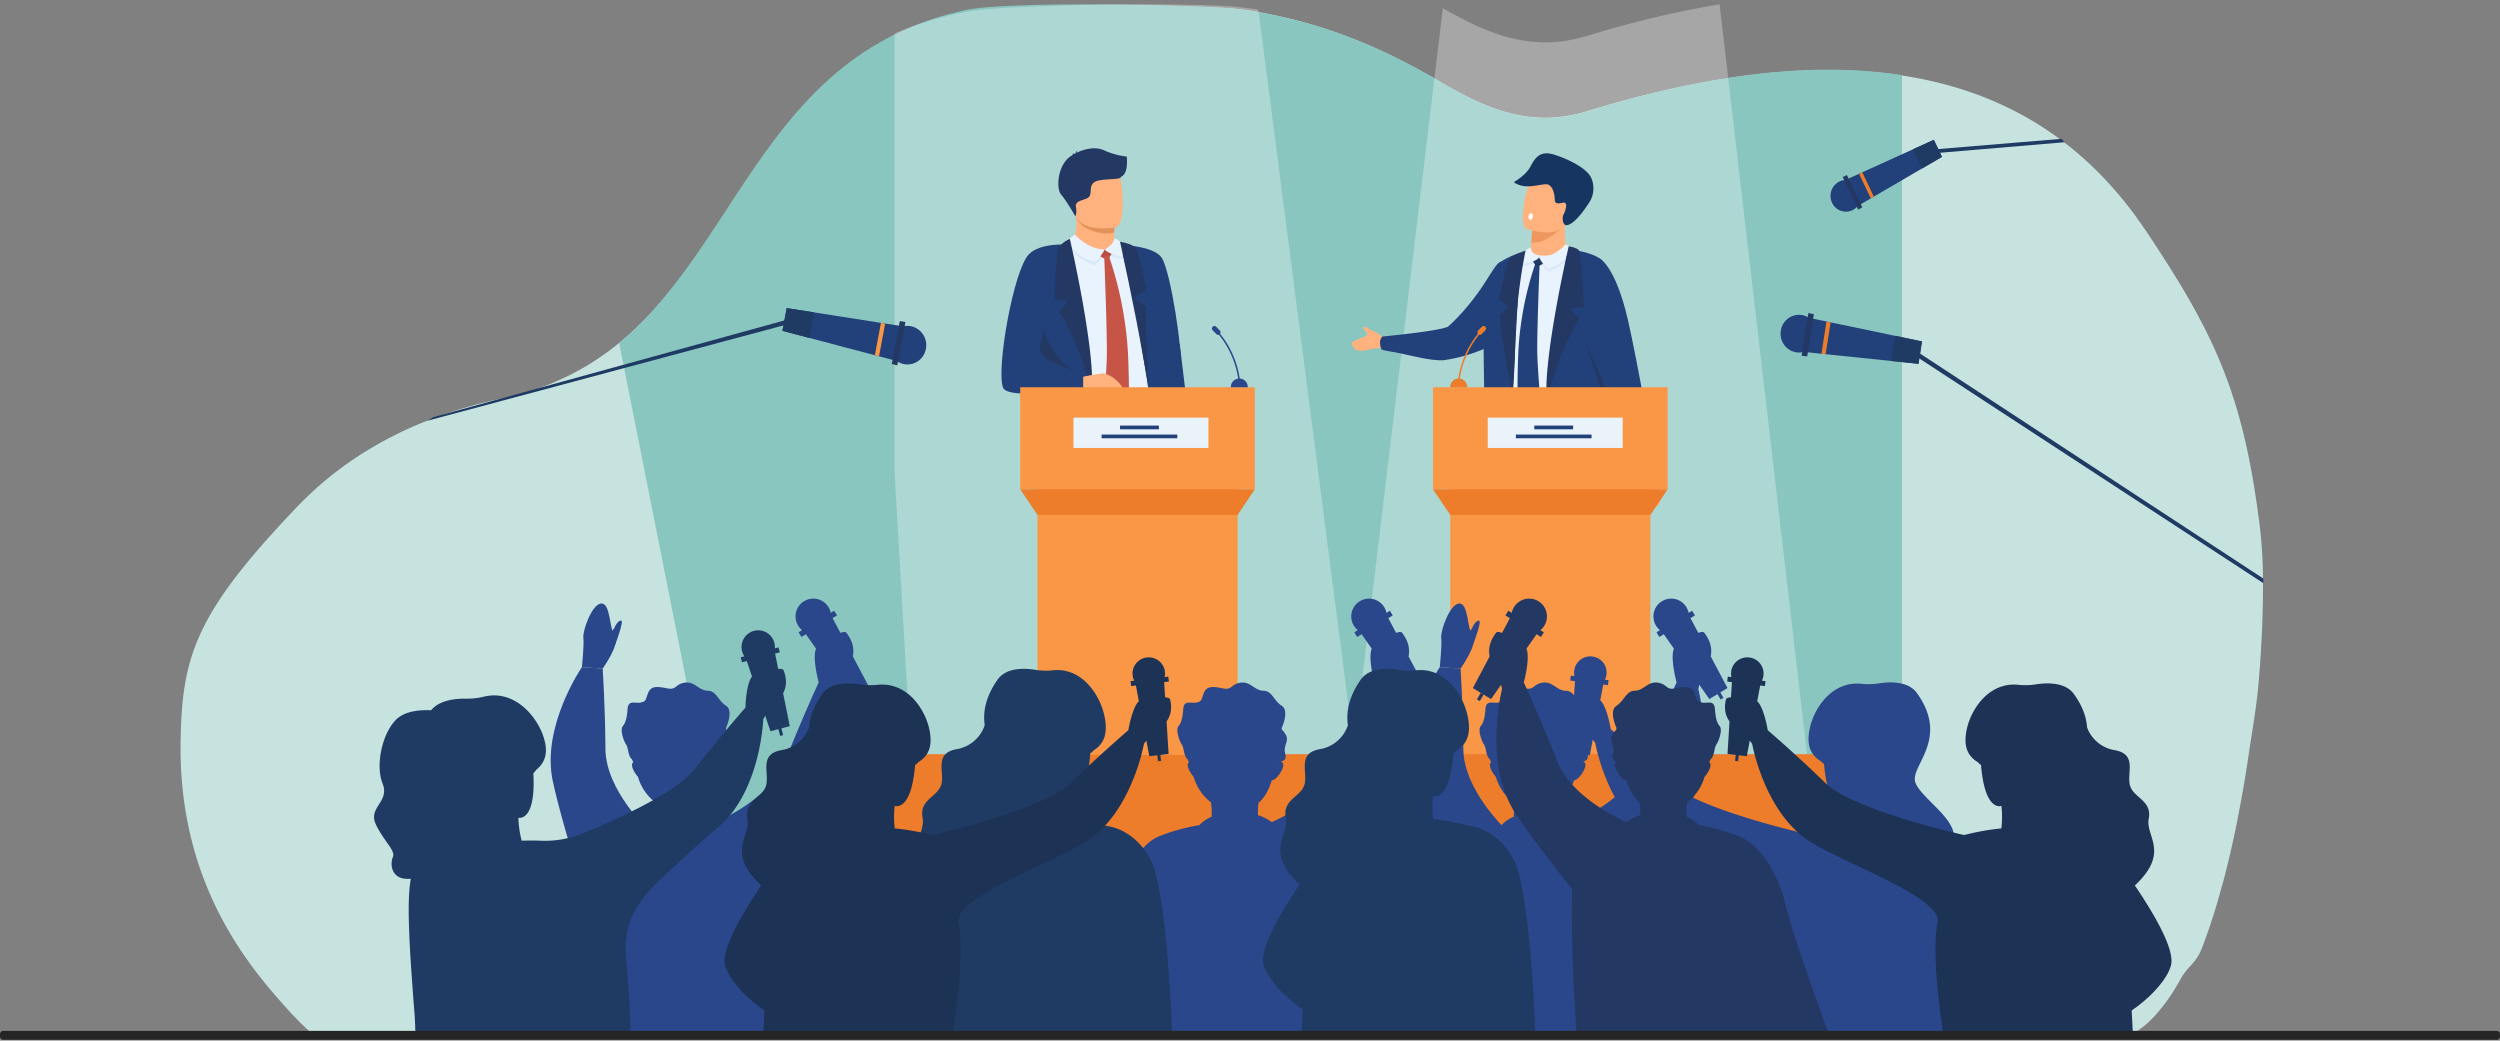
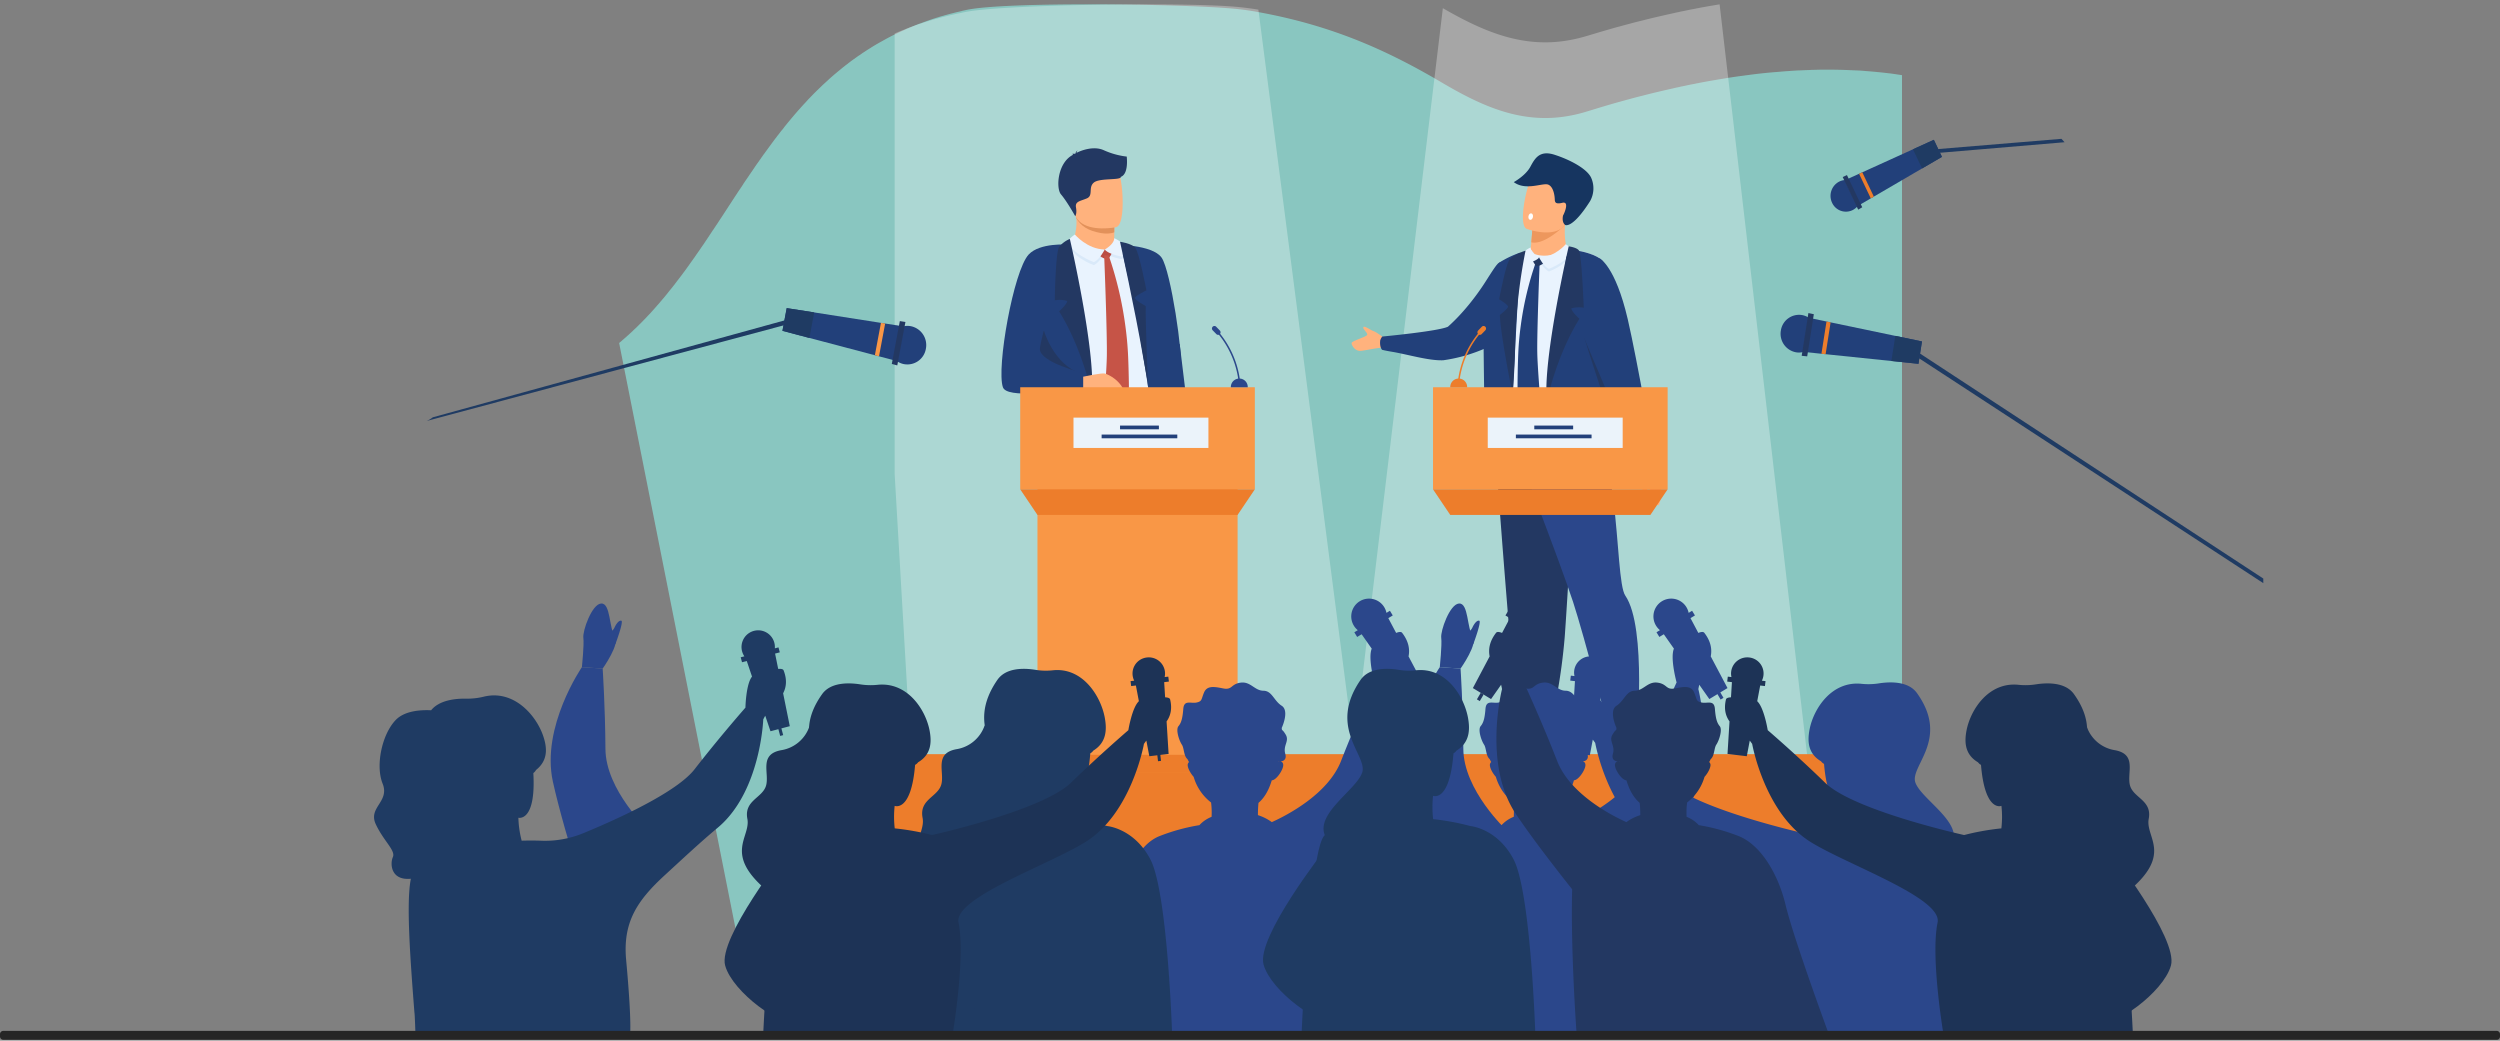
<svg xmlns="http://www.w3.org/2000/svg" width="1616.773" height="672.961" viewBox="0 0 1616.773 672.961">
  <rect x="0" y="0" width="1616.773" height="672.961" fill="#808080" stroke="none" />
  <defs>
    <clipPath id="a">
      <rect width="1612.387" height="672.961" transform="translate(0 66)" fill="none" />
    </clipPath>
    <clipPath id="b">
      <rect width="1610.432" height="675.432" transform="translate(0 64.3)" fill="none" />
    </clipPath>
    <clipPath id="c">
      <rect width="302.293" height="521.897" fill="none" />
    </clipPath>
    <clipPath id="d">
      <rect width="302.291" height="521.897" fill="none" />
    </clipPath>
  </defs>
  <g transform="translate(-37.613 -66)">
    <g transform="translate(42)" clip-path="url(#a)">
      <g transform="translate(1.592 0)">
        <g clip-path="url(#b)">
-           <path d="M1290.762,444.063v2.96c0,9.086-.272,18.792-.747,29.117-.406,8.536-.948,17.484-1.7,26.639-1.56,20.375-4,32.058-7.189,53.81-.543,3.786-1.154,7.572-1.764,11.289q-.916,5.886-2.034,11.771c-3.391,19.343-7.461,38.41-12.277,56.445-1.356,4.887-2.712,9.705-4.069,14.386-2.917,9.775-6.036,19.137-9.428,27.947v.069c-4.341,11.22-9.021,11.545-14.107,20.7-.475.9-1.017,1.859-1.56,2.753-1.628,2.892-3.323,5.576-5.019,8.123q-1.83,2.684-3.662,5.163c-.95,1.239-1.9,2.409-2.849,3.579-1.22,1.445-2.374,2.822-3.594,4.13-.474.55-.949,1.032-1.424,1.514-.95.964-1.9,1.928-2.848,2.823a60.85,60.85,0,0,1-9.631,7.09c-.068.069-.136.069-.2.138a1.687,1.687,0,0,1-.474.275c-.34.207-.679.413-.95.551l-2.035,1.032-78.4.55-134.7.9L718.4,736.78l-96.853-.344-96.92-.344h-.2l-6.578-.069-179.8-.619L324,735.335h-3.663l-56.972-.207-28.621-.137-122.354-.482H110.9s-81.845-.068-81.912-.138c-.679-.551-4.07-3.51-9.157-8.673-.949-.964-1.966-2-2.984-3.1-1.086-1.1-2.171-2.271-3.323-3.58-24.959-27.6-71.011-81.275-69.451-173.583.882-55.274,9.63-82.845,75.284-151.612,1.085-1.1,2.17-2.271,3.255-3.373a8.96,8.96,0,0,0,.882-.826l.2-.206c.34-.344.678-.62,1.085-1.033l.407-.413a10.667,10.667,0,0,1,.882-.826l.95-.964a10.967,10.967,0,0,0,1.356-1.239c0-.069,0-.069.068-.069a8.145,8.145,0,0,0,.815-.757v-.069c.474-.413.949-.826,1.356-1.239.406-.276.746-.688,1.152-1.033.068,0,.068,0,.068-.069a21.283,21.283,0,0,1,1.9-1.584c.339-.344.746-.688,1.152-1.032.272-.276.611-.551.883-.826.271-.138.406-.345.678-.482.339-.344.746-.689,1.154-1.033a3.69,3.69,0,0,1,.61-.482c.474-.413.949-.757,1.424-1.17l.2-.207c.746-.551,1.424-1.17,2.17-1.721l1.832-1.445c.068-.069.2-.138.272-.206.542-.413,1.084-.826,1.7-1.239.474-.413,1.017-.826,1.492-1.17.2-.138.34-.276.543-.413.677-.482,1.356-.964,2.035-1.515.474-.344,1.017-.688,1.492-1.032.61-.413,1.153-.826,1.763-1.239a13.938,13.938,0,0,0,1.221-.895c.61-.413,1.22-.757,1.832-1.17.474-.345,1.017-.688,1.492-1.033a2.4,2.4,0,0,1,.542-.344c.543-.344,1.017-.689,1.561-1.033.609-.413,1.22-.757,1.83-1.17a.067.067,0,0,0,.068-.069c.61-.344,1.221-.757,1.763-1.1a17.622,17.622,0,0,0,1.9-1.171.512.512,0,0,0,.271-.137c.543-.344,1.086-.688,1.628-.964.611-.413,1.289-.757,1.9-1.1.611-.413,1.289-.757,1.9-1.1a.067.067,0,0,1,.068-.069c.61-.344,1.289-.688,1.9-1.1.678-.345,1.289-.688,1.9-1.033.136-.069.2-.069.271-.138.61-.344,1.221-.619,1.831-.964s1.221-.62,1.832-.964a15.054,15.054,0,0,1,1.492-.757c2.238-1.17,4.544-2.341,6.85-3.442,4.069-1.928,8.207-3.786,12.479-5.507.611-.275,1.289-.55,1.9-.757.611-.275,1.22-.482,1.831-.757s1.22-.482,1.9-.757c1.017-.413,2.034-.758,3.052-1.17.678-.206,1.356-.482,2.035-.688.61-.276,1.22-.482,1.832-.688.745-.276,1.492-.551,2.306-.826h.067a.247.247,0,0,1,.2-.069c.611-.206,1.221-.482,1.9-.688.882-.275,1.831-.619,2.781-.895l2.442-.826h.136a19.936,19.936,0,0,1,2.171-.688c.339-.138.677-.207,1.017-.344.746-.206,1.492-.413,2.171-.62.271-.069.474-.138.678-.206.882-.276,1.763-.482,2.578-.758.881-.206,1.763-.482,2.644-.757l1.018-.206c.677-.206,1.356-.413,2.034-.551a.948.948,0,0,1,.407-.138c.95-.276,1.967-.482,2.917-.757l2.645-.62c.2-.069.475-.137.746-.206.95-.206,1.832-.413,2.781-.688,1.085-.207,2.1-.413,3.12-.689h.068c1.085-.206,2.1-.482,3.12-.688,1.153-.207,2.238-.482,3.323-.688.543-.137,1.086-.276,1.56-.413l1.628-.413a10.576,10.576,0,0,0,1.425-.344c.474-.138.949-.206,1.492-.344.407-.138.882-.276,1.357-.413s.949-.206,1.424-.344.882-.276,1.288-.413c.951-.276,1.967-.551,2.917-.827.474-.137.882-.275,1.357-.413.881-.275,1.763-.619,2.645-.894h.136c.882-.276,1.763-.62,2.577-.895.95-.345,1.763-.62,2.645-.964s1.763-.62,2.645-.964c.068-.069.135-.069.271-.138,1.221-.481,2.51-.963,3.73-1.445v-.069a5.854,5.854,0,0,0,1.154-.482c.542-.206,1.017-.413,1.492-.62.746-.344,1.492-.619,2.238-.964.407-.206.883-.413,1.289-.62,1.289-.551,2.509-1.17,3.8-1.79.679-.344,1.424-.688,2.1-1.032l2.035-1.033c.068-.069.136-.069.136-.138.745-.344,1.424-.757,2.17-1.1a.348.348,0,0,1,.271-.138c.543-.344,1.086-.619,1.628-.963.272-.138.543-.345.883-.482.406-.207.813-.482,1.22-.689a6.79,6.79,0,0,1,.95-.55l2.034-1.24c.611-.413,1.289-.757,1.9-1.17.679-.482,1.424-.895,2.1-1.377.678-.413,1.356-.895,2.035-1.308l.068-.069c.542-.344,1.017-.688,1.492-1.033a9.792,9.792,0,0,0,.881-.62,5460.634,5460.634,0,0,1,2.171-1.514c.407-.275.746-.482,1.085-.757.407-.276.747-.551,1.154-.826l.813-.62c.611-.413,1.153-.895,1.763-1.377.068-.069.2-.137.271-.206a17.49,17.49,0,0,0,1.763-1.377c.814-.62,1.7-1.308,2.509-2,.61-.482,1.221-.964,1.832-1.515l.271-.275a11.085,11.085,0,0,0,1.357-1.17c.135-.069.2-.137.338-.206a7.4,7.4,0,0,1,.747-.688c.136-.138.271-.207.407-.345.2-.206.406-.344.61-.55a1.208,1.208,0,0,1,.34-.276l.136-.137.136-.138c.339-.275.678-.62,1.017-.895.475-.413.882-.826,1.357-1.239a3.221,3.221,0,0,0,.474-.482c.407-.344.814-.757,1.289-1.17l.339-.344c.136-.069.2-.206.34-.276.475-.482.949-.895,1.356-1.376a.941.941,0,0,0,.271-.206l.746-.757a1.6,1.6,0,0,0,.474-.482,1.467,1.467,0,0,0,.339-.276,2.312,2.312,0,0,1,.408-.413,3.2,3.2,0,0,1,.474-.482l.34-.344c.135-.137.2-.275.339-.344l.611-.619,1.356-1.376c.814-.895,1.7-1.79,2.577-2.685a.148.148,0,0,1,.136-.138c.406-.482.814-.895,1.221-1.376l.339-.344c.61-.688,1.289-1.445,1.9-2.134l.2-.206c.068-.138.2-.206.272-.344.679-.757,1.356-1.446,1.967-2.2l.271-.276.068-.137c.745-.826,1.424-1.652,2.17-2.478l.2-.206a.948.948,0,0,1,.2-.276c.746-.895,1.492-1.789,2.171-2.616.746-.963,1.492-1.858,2.238-2.753s1.493-1.858,2.238-2.753c.068-.069.136-.138.136-.206.543-.688,1.085-1.377,1.628-2.134l.407-.413a15.909,15.909,0,0,0,.95-1.308,9.365,9.365,0,0,0,.746-.964c.882-1.1,1.7-2.272,2.577-3.373,2.1-2.823,4.137-5.713,6.24-8.6.068-.069.136-.207.272-.344.474-.688.881-1.308,1.356-2a9.823,9.823,0,0,0,.746-1.032c.61-.826,1.153-1.583,1.7-2.41a5.775,5.775,0,0,0,.543-.826c.407-.551.882-1.17,1.288-1.79.407-.551.815-1.17,1.221-1.79,1.629-2.409,3.324-4.887,4.952-7.365.2-.207.339-.482.543-.689.067-.069.067-.069.067-.137l.408-.62c.679-1.033,1.424-2.065,2.1-3.1.814-1.239,1.628-2.478,2.442-3.648,3.459-5.231,6.85-10.394,10.308-15.557.611-.964,1.221-1.859,1.9-2.754,0-.069.068-.137.136-.206a2.472,2.472,0,0,1,.475-.688c.474-.757,1.017-1.514,1.492-2.34.408-.551.814-1.171,1.22-1.79.272-.344.543-.757.815-1.17.474-.62.881-1.24,1.356-1.928l.407-.619a1.493,1.493,0,0,1,.271-.345c.543-.826,1.086-1.583,1.628-2.34l.407-.62c.678-.964,1.356-2,2.034-2.96s1.424-1.928,2.1-2.891v-.069a2.079,2.079,0,0,0,.34-.482l.2-.206a9.99,9.99,0,0,0,.61-.895c.136-.138.2-.345.339-.482a8.336,8.336,0,0,0,.679-.964c.339-.482.745-.964,1.085-1.446l3.052-4.13c.951-1.239,1.832-2.478,2.781-3.717.543-.758,1.153-1.515,1.7-2.2.406-.482.746-1.033,1.153-1.515.474-.551.949-1.17,1.424-1.79a18.878,18.878,0,0,1,1.492-1.789l1.424-1.859q4.477-5.473,9.157-10.738c.542-.551,1.085-1.17,1.628-1.79.95-1.033,1.967-2.134,2.984-3.167.475-.55.95-1.032,1.425-1.583L354,128.6c.475-.482,1.018-.964,1.492-1.446a13.2,13.2,0,0,1,1.018-.964c.407-.413.813-.826,1.22-1.17.475-.482,1.017-.963,1.56-1.514.068-.069.2-.138.271-.276l1.628-1.445,1.832-1.652c.542-.482,1.084-1.033,1.7-1.515l.271-.275c.609-.482,1.153-.964,1.7-1.446s1.152-.964,1.7-1.377c.135-.137.271-.206.339-.344.61-.482,1.153-.895,1.763-1.377.61-.55,1.289-1.032,1.9-1.583.679-.482,1.357-1.033,1.967-1.514.34-.276.679-.482,1.018-.758a5.163,5.163,0,0,0,.95-.757,8.254,8.254,0,0,0,.949-.688c1.017-.758,2.034-1.514,3.12-2.2a8.2,8.2,0,0,1,.95-.688,10.3,10.3,0,0,1,1.085-.757,5.836,5.836,0,0,1,1.086-.688l2.034-1.446c.746-.413,1.425-.895,2.17-1.377.543-.344,1.153-.757,1.763-1.1a2.728,2.728,0,0,1,.611-.344.067.067,0,0,1,.068-.069c.61-.344,1.153-.757,1.763-1.1.746-.482,1.56-.895,2.306-1.376.406-.207.746-.413,1.153-.62a10.8,10.8,0,0,1,1.22-.688,7.421,7.421,0,0,1,1.017-.551c4.137-2.341,8.478-4.543,12.955-6.54a4.088,4.088,0,0,1,.813-.344l1.831-.826c.611-.275,1.153-.551,1.763-.757a1.355,1.355,0,0,0,.543-.276c.474-.137.881-.344,1.289-.482.611-.275,1.221-.55,1.831-.757.544-.206,1.018-.413,1.492-.619a3.269,3.269,0,0,0,.747-.276c.745-.275,1.424-.55,2.17-.757,2.509-.964,5.155-1.858,7.8-2.754.813-.275,1.56-.481,2.374-.757,1.017-.276,1.966-.619,2.985-.9.677-.206,1.356-.344,1.966-.55.271-.069.474-.138.746-.207.814-.206,1.7-.482,2.577-.688.882-.276,1.832-.482,2.781-.688.882-.276,1.832-.482,2.78-.688.883-.206,1.831-.413,2.714-.62a.245.245,0,0,1,.2-.069c.882-.206,1.9-.413,2.849-.619,25.366-5.231,136.85-6.883,172.186-3.717,5.493.482,10.851,1.239,16.074,2.2,49.308,8.811,85.119,26.207,119.3,46.1,26.722,15.488,52.428,26.5,82.881,20.582a92.734,92.734,0,0,0,10.038-2.478c.949-.275,1.9-.551,2.78-.826.951-.276,1.832-.551,2.781-.826,3.731-1.17,7.461-2.2,11.191-3.3,1.7-.481,3.392-.963,5.087-1.376a1.713,1.713,0,0,1,.475-.138c.881-.275,1.7-.482,2.508-.688.883-.276,1.764-.482,2.579-.688,2.984-.826,5.9-1.583,8.816-2.272,1.017-.275,2.1-.551,3.188-.826,5.357-1.308,10.715-2.547,16.005-3.717.883-.207,1.832-.413,2.713-.62,1.085-.206,2.1-.413,3.12-.688.949-.138,1.9-.344,2.848-.551.882-.206,1.7-.344,2.577-.55.475-.069.95-.207,1.425-.276l2.238-.413a15.986,15.986,0,0,1,1.764-.344l2.034-.413c1.7-.276,3.323-.62,4.951-.9.543-.069,1.085-.206,1.628-.275,1.628-.276,3.256-.551,4.816-.826.2,0,.339-.069.543-.069.679-.138,1.356-.206,2.035-.344.949-.138,1.9-.276,2.848-.482,2.1-.276,4.138-.62,6.172-.895.814-.138,1.628-.207,2.441-.344,1.222-.138,2.374-.276,3.6-.482h.2c6.511-.895,12.954-1.583,19.261-2.065.95-.068,1.764-.137,2.645-.206,2.171-.206,4.341-.344,6.511-.482a2.063,2.063,0,0,1,.612-.069l3.459-.206c1.22-.069,2.373-.069,3.527-.138,1.492-.069,2.984-.138,4.408-.138.814-.069,1.628-.137,2.442-.137,1.153,0,2.3-.069,3.392-.069,1.695-.069,3.323-.069,4.951-.069,5.019,0,9.834.069,14.649.275,1.7.069,3.323.138,4.951.207,2.171.069,4.34.206,6.443.413,2.713.206,5.358.413,7.936.688,2.373.206,4.747.482,7.053.758.95.068,1.831.206,2.781.344l2.848.413c.95.137,1.9.275,2.781.413,3.933.619,7.8,1.308,11.666,2.065,4.612.895,9.155,1.928,13.565,3.029,2.034.551,4,1.033,5.967,1.652,1.357.344,2.713.757,4.07,1.17,3.052.895,5.968,1.859,8.952,2.891,1.425.482,2.781.963,4.137,1.445,4.273,1.584,8.478,3.3,12.615,5.094l.746.345c.747.344,1.56.688,2.307,1.032,2.644,1.239,5.291,2.479,7.867,3.786,1.018.482,2.035,1.033,3.053,1.583,2.577,1.377,5.019,2.685,7.461,4.13,1.9,1.1,3.8,2.2,5.63,3.373,1.356.826,2.712,1.721,4.069,2.616,2.1,1.377,4.205,2.822,6.308,4.268,1.221.895,2.51,1.79,3.73,2.754,2.239,1.583,4.409,3.3,6.579,5.025,2.306,1.859,4.612,3.786,6.782,5.713,2.238,1.927,4.477,3.924,6.579,5.989,3.594,3.373,7.054,6.814,10.377,10.463,1.221,1.239,2.306,2.478,3.459,3.786q6.817,7.641,13.023,15.9c.88,1.1,1.627,2.134,2.373,3.167.475.688.95,1.308,1.357,2,1.425,1.858,2.645,3.648,3.8,5.369l1.493,2.134c43.746,65.668,62.94,104.773,73.589,192.331a311.819,311.819,0,0,1,1.9,36.138" transform="translate(166.751 -0.001)" fill="#c6e3e0" />
          <path d="M1440.191,114.644v586.19H692.636L610.55,287.819c.61-.489,1.221-.978,1.831-1.537l.271-.279a11.135,11.135,0,0,0,1.357-1.188c.135-.07.2-.139.338-.21a7.55,7.55,0,0,1,.747-.7c.136-.14.271-.21.407-.35.2-.209.406-.349.61-.558a1.2,1.2,0,0,1,.339-.28l.136-.14.136-.14c.339-.279.678-.629,1.017-.908.475-.419.882-.838,1.357-1.257a3.235,3.235,0,0,0,.474-.489c.407-.349.814-.768,1.289-1.188l.339-.35c.136-.07.2-.21.34-.279.475-.489.95-.908,1.356-1.4a.945.945,0,0,0,.272-.21c.271-.28.475-.489.746-.768a1.6,1.6,0,0,0,.475-.489,1.488,1.488,0,0,0,.339-.28,2.351,2.351,0,0,1,.408-.419,3.27,3.27,0,0,1,.474-.489l.34-.349c.135-.139.2-.279.339-.349l.611-.629,1.356-1.4c.814-.908,1.7-1.817,2.577-2.725a.148.148,0,0,1,.135-.14c.407-.489.814-.908,1.221-1.4l.339-.349c.61-.7,1.289-1.467,1.9-2.166l.2-.21c.068-.14.2-.209.272-.35.679-.768,1.356-1.467,1.967-2.235l.271-.28.068-.139c.745-.839,1.424-1.677,2.17-2.516l.2-.209a.965.965,0,0,1,.2-.28c.747-.908,1.492-1.816,2.171-2.655.746-.978,1.492-1.886,2.238-2.795s1.493-1.886,2.238-2.795c.068-.07.136-.14.136-.21.543-.7,1.086-1.4,1.628-2.166.475-.559.951-1.188,1.357-1.747a9.506,9.506,0,0,0,.746-.979c.882-1.118,1.7-2.306,2.577-3.423,2.1-2.865,4.137-5.8,6.24-8.734.068-.07.136-.21.271-.349.475-.7.881-1.327,1.356-2.027a9.926,9.926,0,0,0,.746-1.048c.61-.839,1.153-1.607,1.7-2.446a5.9,5.9,0,0,0,.542-.839c.407-.559.882-1.188,1.288-1.817.408-.558.815-1.188,1.221-1.817,1.628-2.445,3.324-4.96,4.952-7.476.2-.21.338-.489.542-.7.067-.07.067-.07.067-.139l.407-.629c.679-1.048,1.424-2.1,2.1-3.145.814-1.257,1.628-2.515,2.441-3.7,3.459-5.31,6.85-10.55,10.309-15.791.611-.979,1.221-1.887,1.9-2.8,0-.07.067-.139.136-.21a2.5,2.5,0,0,1,.475-.7c.474-.768,1.016-1.537,1.491-2.375.408-.559.814-1.188,1.22-1.817.271-.349.543-.768.815-1.188.474-.629.881-1.258,1.356-1.957l.407-.629a1.5,1.5,0,0,1,.271-.349c.543-.839,1.086-1.607,1.628-2.376l.407-.629c.678-.978,1.356-2.026,2.034-3s1.424-1.956,2.1-2.935v-.07a2.116,2.116,0,0,0,.34-.489l.2-.21a10.181,10.181,0,0,0,.61-.908c.136-.14.2-.349.339-.489a8.417,8.417,0,0,0,.679-.978c.339-.489.745-.979,1.085-1.467q1.526-2.1,3.052-4.192c.951-1.258,1.832-2.515,2.781-3.773.543-.769,1.153-1.537,1.7-2.236.406-.489.746-1.049,1.153-1.537.474-.559.949-1.188,1.424-1.817a19.219,19.219,0,0,1,1.492-1.816l1.424-1.886q4.477-5.555,9.157-10.9c.543-.559,1.085-1.188,1.628-1.817.95-1.048,1.967-2.166,2.984-3.214.476-.558.951-1.048,1.425-1.607l3.8-3.913c.475-.489,1.017-.978,1.492-1.467a13,13,0,0,1,1.018-.978c.406-.419.813-.838,1.22-1.188.475-.489,1.017-.978,1.56-1.537.068-.07.2-.14.272-.28l1.627-1.467,1.832-1.677c.542-.489,1.085-1.048,1.7-1.537l.272-.279c.609-.489,1.152-.978,1.7-1.467s1.152-.978,1.7-1.4c.135-.139.27-.21.338-.349.61-.489,1.154-.908,1.763-1.4.61-.559,1.289-1.048,1.9-1.607.679-.489,1.357-1.048,1.967-1.537.339-.28.679-.489,1.017-.769a5.179,5.179,0,0,0,.95-.768,8.26,8.26,0,0,0,.95-.7c1.017-.769,2.034-1.537,3.12-2.236a8.171,8.171,0,0,1,.949-.7,10.39,10.39,0,0,1,1.086-.768,5.831,5.831,0,0,1,1.085-.7l2.034-1.467c.746-.419,1.425-.908,2.17-1.4.543-.349,1.153-.768,1.764-1.118a2.713,2.713,0,0,1,.611-.349.067.067,0,0,1,.068-.07c.61-.349,1.152-.768,1.763-1.118.745-.489,1.56-.908,2.306-1.4.406-.21.746-.42,1.153-.629a10.874,10.874,0,0,1,1.22-.7,7.381,7.381,0,0,1,1.018-.559c4.137-2.376,8.478-4.611,12.955-6.638a4.033,4.033,0,0,1,.813-.349l1.831-.839c.611-.279,1.153-.559,1.764-.768a1.345,1.345,0,0,0,.543-.28c.475-.139.881-.349,1.289-.489.611-.279,1.221-.558,1.831-.768.544-.209,1.018-.419,1.492-.628a3.238,3.238,0,0,0,.747-.28c.745-.279,1.424-.558,2.17-.768,2.509-.978,5.155-1.886,7.8-2.795.813-.279,1.56-.489,2.374-.768,1.017-.279,1.966-.629,2.985-.908.677-.21,1.356-.349,1.966-.559.271-.07.474-.14.746-.21.814-.21,1.7-.489,2.578-.7.881-.28,1.831-.489,2.781-.7.882-.279,1.831-.489,2.78-.7.883-.21,1.831-.42,2.714-.629a.242.242,0,0,1,.2-.07c.882-.21,1.9-.419,2.849-.629,25.366-5.31,137.159-3.987,172.5-.773,5.494.489,10.852,1.258,16.074,2.236,49.308,8.944,85.12,25.753,119.3,45.945,26.722,15.721,52.428,26.9,82.881,20.892a91.631,91.631,0,0,0,10.038-2.515c.949-.279,1.9-.559,2.78-.838.951-.28,1.831-.559,2.781-.839,3.73-1.188,7.46-2.236,11.191-3.354,1.7-.489,3.391-.978,5.087-1.4a1.69,1.69,0,0,1,.475-.14c.881-.279,1.7-.489,2.509-.7.883-.28,1.763-.489,2.578-.7,2.983-.839,5.9-1.607,8.816-2.306,1.017-.28,2.1-.559,3.188-.839,5.358-1.327,10.716-2.585,16-3.773.883-.21,1.832-.42,2.714-.629,1.085-.21,2.1-.42,3.12-.7.949-.14,1.9-.349,2.849-.559.882-.21,1.7-.349,2.577-.558.475-.07.949-.21,1.425-.28l2.238-.419a15.747,15.747,0,0,1,1.764-.349l2.034-.419c1.7-.279,3.324-.629,4.951-.908.543-.07,1.086-.21,1.628-.279,1.628-.28,3.256-.559,4.816-.839.2,0,.339-.07.542-.07.68-.14,1.357-.21,2.035-.349.95-.14,1.9-.28,2.848-.489,2.1-.28,4.138-.629,6.173-.908.814-.14,1.628-.21,2.442-.349,1.221-.14,2.374-.28,3.594-.489h.2c6.511-.908,12.953-1.608,19.261-2.1.95-.07,1.764-.139,2.646-.21,2.171-.21,4.341-.349,6.511-.489a2.044,2.044,0,0,1,.611-.07l3.459-.21c1.221-.07,2.373-.07,3.527-.14,1.492-.07,2.983-.14,4.408-.14.813-.07,1.627-.139,2.442-.139,1.153,0,2.3-.07,3.391-.07,1.7-.07,3.323-.07,4.951-.07,5.019,0,9.834.07,14.649.279,1.7.07,3.323.14,4.951.21,2.171.07,4.341.21,6.444.42,2.713.209,5.358.419,7.936.7,2.373.21,4.747.489,7.053.769.95.07,1.832.21,2.781.349l2.848.419c.95.139,1.9.279,2.781.419" transform="translate(-216.128 -0.001)" fill="#89c6c0" />
          <g transform="translate(572.615 68.819)" opacity="0.3">
            <g clip-path="url(#c)">
              <path d="M1181.268,521.9H878.977l3.052-23.149,5.765-43.027L862.884,26.815c0-.062.068-.062.068-.062.61-.309,1.152-.679,1.763-.988.745-.432,1.56-.8,2.306-1.234.406-.186.746-.371,1.153-.556a11.159,11.159,0,0,1,1.22-.617,7.682,7.682,0,0,1,1.018-.494c4.137-2.1,8.478-4.074,12.954-5.864a4.326,4.326,0,0,1,.813-.309l1.831-.741c.611-.247,1.153-.494,1.763-.679a1.414,1.414,0,0,0,.543-.247c.474-.123.881-.309,1.288-.432.611-.247,1.221-.493,1.831-.679.543-.185,1.018-.37,1.492-.555a3.518,3.518,0,0,0,.747-.247c.745-.247,1.424-.493,2.17-.679,2.509-.864,5.155-1.667,7.8-2.469.813-.247,1.56-.432,2.374-.679,1.017-.247,1.966-.555,2.985-.8.677-.185,1.356-.309,1.966-.494.271-.062.474-.124.746-.185.814-.186,1.7-.432,2.578-.617.881-.247,1.831-.432,2.781-.617.882-.247,1.831-.432,2.78-.617.883-.185,1.831-.37,2.714-.555a.261.261,0,0,1,.2-.062c.882-.185,1.9-.37,2.849-.555C950.987.085,1062.78-1.4,1098.116,1.443c5.493.432,10.852,1.112,16.074,1.975l59.821,462.242.949,7.655.611,4.754.678,4.876v.062l1.7,13.21.338,2.531,1.56,11.914Z" transform="translate(-878.978 -0.001)" fill="#fff" />
            </g>
          </g>
          <g transform="translate(864.663 68.819)" opacity="0.3">
            <g clip-path="url(#d)">
              <path d="M1842.093,651.544H1539.8l.339-2.6,2.782-23.081,1.016-8.973,1.086-8.561,1.153-9.794.068-.479,2.371-20,4.07-33.766,3.324-27.533,18.719-155.542,1.424-11.985,26.113-217.116c26.722,15.411,52.428,26.369,82.88,20.479a93.127,93.127,0,0,0,10.038-2.466c.949-.274,1.9-.548,2.781-.822.95-.275,1.831-.548,2.781-.822,3.731-1.165,7.46-2.192,11.19-3.288,1.7-.479,3.392-.959,5.088-1.37a1.714,1.714,0,0,1,.475-.137c.881-.274,1.7-.48,2.509-.685.882-.274,1.764-.48,2.579-.685,2.984-.822,5.9-1.575,8.816-2.26,1.018-.274,2.1-.547,3.188-.822,5.358-1.3,10.715-2.534,16.005-3.7.883-.206,1.832-.411,2.714-.617,1.084-.205,2.1-.411,3.119-.685.949-.137,1.9-.342,2.848-.548.882-.205,1.7-.342,2.578-.547.475-.069.95-.206,1.424-.275l2.239-.411a16.01,16.01,0,0,1,1.763-.343l2.034-.411c1.7-.274,3.323-.617,4.951-.89.543-.068,1.086-.205,1.628-.274,1.628-.274,3.256-.548,4.816-.822.2,0,.339-.068.542-.068l57.854,496.215.068.411Z" transform="translate(-1539.802 -129.648)" fill="#fff" />
            </g>
          </g>
          <path d="M1568.51,623.755s-4.589-3.6-6.653-4.27-6.06-3.86-6.581-2.546,2.685,3.338,2.516,4.838-10.195,3.91-10.133,5.5,2.359,5.426,6.183,4.985,13.521-2.811,15.514-1.788-.845-6.717-.845-6.717" transform="translate(-679.566 -339.345)" fill="#ffb27d" />
          <path d="M1694.96,549.134a83.126,83.126,0,0,1-19.1,18.9,103.5,103.5,0,0,1-45.124,17.824c-9.372.387-22.911-3.794-33.125-5.489h0c-4.453-.737-6.412-1.287-6.412-1.287s-1.7-1.62-1.209-6.05a7.248,7.248,0,0,1,1.333-2.52s36.265-3.4,42.473-6.363c9.789-8.689,18.437-19.969,24.072-28.783,4.76-7.444,7.62-12.04,9.04-12.6,12.6-4.959,45.628,2.047,28.054,26.369" transform="translate(-703.369 -286.868)" fill="#22407a" />
          <path d="M1735.142,1229.669h41.43c2.968-2.074-.8-22.349-.8-22.349s-11.307-4.42-13.26,4.568-14.4,11.838-20.988,12.934c-4.506.754-5.93,3.305-6.381,4.847" transform="translate(-785.213 -663.824)" fill="#233862" />
          <path d="M1875.908,1229.669h41.43c2.968-2.074-.8-22.349-.8-22.349s-11.307-4.42-13.26,4.568-14.4,11.838-20.987,12.934c-4.506.754-5.931,3.305-6.381,4.847" transform="translate(-864.535 -663.824)" fill="#233862" />
          <path d="M1760.68,794.323s1.862,23.934,4.05,52.7c2.975,39.082,11,135.981,11,135.981s5.259,4.623,16.911,2.094a389.4,389.4,0,0,0,12.882-71.582c.047-.625.093-1.255.139-1.885,2.759-38.84,7.048-120.628,7.048-120.628Z" transform="translate(-799.604 -435.313)" fill="#233862" />
          <path d="M1786.462,762.048s29.585,75.867,39.043,104.625c6.737,20.485,25.736,92.346,25.736,92.346s8.263,2.59,15.206-2.417c0,0,7.069-73.418-7.209-94.121-7.576-10.983-1.883-114.173-32.6-115.057s-40.179,14.623-40.179,14.623" transform="translate(-814.133 -411.309)" fill="#2b478b" />
          <path d="M1814.617,494.794a17.982,17.982,0,0,0,12.745,1.768,26.038,26.038,0,0,0,8.635-3.754,25.562,25.562,0,0,0,3.484-2.7s-.153-.228-.41-.675c-1.333-2.351-5.38-10.8-3.581-24.386.026-.178-1.281.074-3.254.554-5.871,1.432-17.672,4.881-18.194,5.034h-.021s-.145,2.856-.631,7.977c-.04.451-.085.923-.132,1.412-.06.6-.121,1.237-.193,1.891-.547,5.323,1.551,12.882,1.551,12.882" transform="translate(-829.072 -255.895)" fill="#ffb27d" />
          <path d="M1813.93,479.357c8.763,2.069,21.842-11.259,21.842-11.259a13.669,13.669,0,0,0-3-1.751c-5.87,1.432-17.672,4.88-18.194,5.034h-.02s-.145,2.856-.631,7.977" transform="translate(-829.611 -256.644)" fill="#ed975d" />
          <path d="M1803.973,430.569a43.54,43.54,0,0,0,8.2,1.969c6.719.935,15.553.383,18.329-7.991,4.674-14.095,10.645-22.546-3.111-28.3-7.364-3.081-12.075-3.245-15.275-2.069a11.176,11.176,0,0,0-5.66,5.048c-2.672,4.315-8.045,28.878-2.481,31.346" transform="translate(-822.631 -216.554)" fill="#ffb27d" />
          <path d="M1787.985,385.932c7.965,5.9,18.984.1,22.408,1.669s4.037,7.478,4.1,9.354.3,3.465,4.948,2.34a2.2,2.2,0,0,1,1.687.1c1.928,1.178-.535,6.888-1.278,8.123,0,0-1.069,4.09,1.3,6.081.287.237,4.947,2.336,16.178-15.37a16.879,16.879,0,0,0,.724-15.069c-2.722-6.028-14.1-11.855-23.757-14.944-3.618-1.158-6.3-1.116-8.4-.323-3.5,1.318-5.365,4.725-7.216,8.147-3.1,5.749-10.7,9.886-10.7,9.886" transform="translate(-814.99 -202.149)" fill="#163560" />
          <path d="M1825.664,625.57c.621,4.906-3.992,7.566-8.168,8.559,0,0-3.854.854-8.726,1.7a93.1,93.1,0,0,1-14.581,1.612,127.967,127.967,0,0,1-38.155-6.472c-3.908,0-5.692-6.231-6.331-14.924a177.743,177.743,0,0,1-.031-19.891c.1-2.261.229-4.523.363-6.738.274-4.395.591-8.615.884-12.345.272-3.5.521-6.574.669-8.953,0-.006,3.062-19.834,3.28-34.491.154-10.513,2.268-16.915,3.7-18.471,4.156-4.532,16.2-7.4,18.617-7.8.184-.026.278-.041.278-.041,9.907,5.73,23.251-2.016,23.251-2.016.3.056.6.128.889.194a21.848,21.848,0,0,1,3.943.348c5.244.778,14.249,2.834,18.032,6.876,1.907,2.036,2.3,8.4,2.111,15.118-.263,9.362-1.654,19.4-1.654,19.4.3,7.546.388,16.5.428,25.708.054,14.989-.02,30.65.437,42.012.168,4.206.412,7.822.759,10.6" transform="translate(-793.254 -278.085)" fill="#e9f3fe" />
          <path d="M1980.527,804.952s7.146,11.558,7.547,15.982c.272,3.008-.383,14.865-1.84,14.906-2.058.058-4.115-7.318-4.911-9.232s-1.725-3.418-2.521-3.418,1.725,7.383,0,6.563-4.645-7.652-4.911-9.3,1.557-6.9.668-8.968,5.968-6.538,5.968-6.538" transform="translate(-919.734 -442.987)" fill="#ffb27d" />
          <path d="M1794.183,624.262a16.221,16.221,0,0,0,3.673,9.235l3.271,3.8a1.643,1.643,0,0,0,2.771-.247l3.948-6.38a10.033,10.033,0,0,0,1.359-6.072c-.421-4.869-1.207-14.251-1.851-23.3-.524-7.335-.956-14.46-1.024-18.792-.217-13.832,1.542-57.91,1.542-57.91l-2.624.142a208.555,208.555,0,0,0-9.556,40.292c-.789,5.724-1.381,11.82-1.644,18.137,0,0-1.133,25.173.135,41.093" transform="translate(-818.144 -288.7)" fill="#22407a" />
          <path d="M1846.353,503.686c.018-1.173-4.483-2.625-4.483-2.625s-6.169,8.812-16.333,8.964c0,0,2.9,5.807,6.31,7.31,0,0,14.37-5.106,14.506-13.649" transform="translate(-836.151 -275.748)" fill="#d9e9f9" />
-           <path d="M1811.665,512.15s-5.384-3.288-5.4-6.853c0,0-3.1.513-4.62,2.25,0,0-1.652,5.148.041,8.7,0,0,7.753-1.217,9.982-4.093" transform="translate(-822.28 -278.079)" fill="#d9e9f9" />
+           <path d="M1811.665,512.15s-5.384-3.288-5.4-6.853" transform="translate(-822.28 -278.079)" fill="#d9e9f9" />
          <path d="M1823.287,517.155l-7.3-1.8s-.954.085-.928,1.31,2.056,4.8,2.956,5.091,7-2.12,5.273-4.6" transform="translate(-830.246 -283.613)" fill="#233862" />
          <path d="M1846.352,501.535c.056-1.172-3.591-3.587-3.591-3.587s-7.06,8.5-17.224,8.653c0,0,2.9,5.807,6.31,7.31,0,0,14.169-5.416,14.505-12.376" transform="translate(-836.151 -274.034)" fill="#e9f3fe" />
          <path d="M1811.573,509.188s-5.445-2.974-5.464-6.539a17.326,17.326,0,0,0-4.806,3.227,10.581,10.581,0,0,0,.288,7.4s7.753-1.217,9.982-4.093" transform="translate(-822.187 -276.622)" fill="#e9f3fe" />
          <path d="M1882.06,645.01s-8.245,5.455-22.9,6.034c-5.75.227-22.9-1.312-22.9-1.312l.288-45.594,12.693-93.495,6.475-.3c-.423-1.325-.839-2.63-1.222-3.832,5.244.777,14.248,2.834,18.032,6.876,1.644,1.755,2.16,6.733,2.151,12.381l3.5,56.5,2.393,38.6Z" transform="translate(-842.189 -278.749)" fill="#22407a" />
          <path d="M1761.958,599.926v48.151l-17.832-2.558s-1.122-73.747-1.149-91.321,10.188-37.641,10.188-37.641a61.635,61.635,0,0,1,13.753-6.571Z" transform="translate(-789.629 -280.659)" fill="#22407a" />
          <path d="M1912.017,691.259s-20.189-59.974-20.324-63.043l13.047,5.459,4.673,15.573Z" transform="translate(-873.43 -345.725)" fill="#233862" />
          <path d="M1783.385,507.25a348.655,348.655,0,0,0-6.767,63.84c-.114,8.206-1.2,24.872-1.507,29.714,0,0-8.158-40.328-8.325-52,0,0,5.267-3.978,5.267-5.317s-5.735-4.8-5.735-4.8,4.321-22.855,6.77-25.728c2.979-3.5,10.3-5.708,10.3-5.708" transform="translate(-802.782 -279.154)" fill="#233862" />
          <path d="M1894.309,518.23s10.209,4.7,18.3,39.486c6.1,26.226,17.785,93.19,17.785,93.19l-9.881,4.187s-36.186-85.587-41.363-97.623,15.156-39.24,15.156-39.24" transform="translate(-865.889 -285.197)" fill="#22407a" />
          <path d="M1850.7,501.061s-16.847,72.694-14.166,100.077c0,0,6.194-29.263,21.1-53.232,0,0-5.44-4.929-5.145-6.746a18.116,18.116,0,0,1,7.956-.4s-1.279-32.957-2.985-36.726c-1.021-2.256-6.761-2.97-6.761-2.97" transform="translate(-842.187 -275.748)" fill="#233862" />
          <path d="M1812.561,456.015c-.232,1.152-1.067,1.949-1.865,1.778s-1.257-1.243-1.026-2.4,1.067-1.949,1.865-1.778,1.258,1.243,1.026,2.4" transform="translate(-827.176 -249.626)" fill="#fff" />
          <path d="M1195.5,498.6s24.885-.218,30.874,8.435,13.955,63.557,12.268,70.691c-3.909,16.539-19.674-6.407-26.791-15.895S1195.5,498.6,1195.5,498.6" transform="translate(-481.122 -274.393)" fill="#22407a" />
          <path d="M1270.134,641.158l6.694,55.324h-19.176l-5.229-43.154Z" transform="translate(-513.2 -352.847)" fill="#22407a" />
          <path d="M1128.886,1241.715s-.919-7.373-3.046-11.757-15.668-1.594-15.668-1.594-2.708,2.392-3.288,13.55Z" transform="translate(-431.188 -675.521)" fill="#233862" />
          <path d="M1260.544,1230.371c-3.181-2-1.371-16.925-1.371-16.925s14.825-12.218,16.864-2.863,14.083,13.554,20.94,14.7c4.733.79,6.2,3.491,6.653,5.088Z" transform="translate(-516.714 -664.277)" fill="#233862" />
          <path d="M1164.493,878.1a72.55,72.55,0,0,1,1.088,8.25c1.378,27.694,22.628,91.012,26.429,92.489,5.881,2.287,15.143-2.573,19.988-4.163a4.291,4.291,0,0,0,2.916-4.864c-10.524-49.839-14.392-121.6-15.8-164.094a198.313,198.313,0,0,0-4.277-36.185s-51.829-14.246-52.136,3.775c-.273,15.946,17.167,78.486,21.79,104.792" transform="translate(-451.37 -420.554)" fill="#233862" />
          <path d="M1164.493,878.1l34.623-72.382a198.313,198.313,0,0,0-4.277-36.185s-51.829-14.246-52.136,3.775c-.273,15.946,17.167,78.486,21.79,104.792" transform="translate(-451.37 -420.554)" fill="#233862" />
          <path d="M1143.99,776.647l-27.4,204.571s-12.032,2.989-21.391.6c0,0-8.021-108.8-7.353-135.1s-5.758-70.383,1.466-75.244,54.676,5.179,54.676,5.179" transform="translate(-419.336 -423.829)" fill="#233862" />
          <path d="M1084.954,572.984l-3.415,49.115a3.912,3.912,0,0,0,2.744,4.047c3.821,1.142,8.228,1.938,16.726,3.752a157.678,157.678,0,0,0,31.917,3.3c20.987.138,28.933-7.314,28.933-7.314.9.017-.477-4.508-1.722-26.023-.422-7.288-.829-16.526-1.122-28.2-.266-10.506-.444-22.987-.461-37.793-.022-17.812-26.784-36.974-27.278-36.974l-.006.009c0,2.565-3.924,7.3-9.966,7.705-7.172.483-16.137-4.85-16.137-9.1a13.777,13.777,0,0,0-1.729,2.085c-2.827,4.914-11.739,24.239-15.677,43.752-.587,2.892-1.038,5.943-1.4,9.154l-.017.147q-.1.879-.187,1.771c-.012.1-.019.21-.031.313-.053.54-.106,1.087-.154,1.636-.014.156.108.435-.039.472-1.437.368-5.376,13.925-.818,13.8,1.385-.038-.112,2.878-.165,4.35,0,.037,0,.075-.006.112Z" transform="translate(-416.9 -272.689)" fill="#e9f3fe" />
          <path d="M1162.037,471.188l-.014,2.651s.7,8.288-9.205,9.5-17.412-3.232-17.144-9.627c.892-4.952,1.872-8.353,1.938-12.45a29.755,29.755,0,0,0-.352-4.963l19.2-.4,5.654.952Z" transform="translate(-447.407 -250.895)" fill="#ffb27d" />
          <path d="M1113.605,622.8l.289,44.65-38.339-4.619,2.748-107.546,19.351-6.139,8.691,24.62Z" transform="translate(-413.534 -302.209)" fill="#22407a" />
          <path d="M1164.167,456.854l-.073,10.252c-2.039.977-5.78,1.047-8.688.512-8.685-1.6-12.833-4.659-15.814-9.5.025-1.523,0,0-.275-1.824l19.2-.395Z" transform="translate(-449.464 -250.895)" fill="#e2915a" />
          <path d="M1131.9,411.641c2.227,12.349,17.694,11.943,24.378,11.167,1.881-.215,3.064-.463,3.064-.463,2.121-.584,3.305-4.025,3.854-8.533,1.091-8.921-.287-22.017-1.75-25.367-2.2-5.04-6.349-10.491-21.925-6.558s-10.48,13.933-7.622,29.754" transform="translate(-443.516 -209.422)" fill="#ffb27d" />
          <path d="M1157.465,365.421a50.3,50.3,0,0,1-14.943-4.165c-6.563-2.94-14.844.3-17.532,1.756a4.192,4.192,0,0,1,.656-1.666,3.711,3.711,0,0,0-1.385,2.114c-.124.094-.18.16-.148.181a4.5,4.5,0,0,0-2.247.15s.615-.091.835.317a.374.374,0,0,0,.1.112c-10.238,5.1-11.183,21.765-7.889,25.622,3.964,4.64,9.218,14.116,9.218,14.116s1.232-1.494.511-5.578,2.7-4.084,7.027-5.94.72-7.054,4.5-10.209,17.657-1.3,17.477-3.713c5.15-1.932,3.816-12.555,3.816-13.1" transform="translate(-434.756 -198.152)" fill="#233862" />
          <path d="M1128.51,490.458c-.021-1.316,5.028-2.943,5.028-2.943s6.919,9.882,18.317,10.052c0,0-3.248,6.512-7.077,8.2,0,0-16.115-5.727-16.268-15.308" transform="translate(-443.374 -268.293)" fill="#d9e9f9" />
          <path d="M1181.992,499.95s6.038-3.687,6.059-7.685c0,0,3.479.575,5.182,2.524,0,0,1.853,5.772-.046,9.753,0,0-8.7-1.364-11.2-4.591" transform="translate(-473.511 -270.907)" fill="#d9e9f9" />
          <path d="M1172.158,505.563l8.188-2.021s1.069.1,1.04,1.47-2.307,5.388-3.314,5.709-7.85-2.378-5.914-5.158" transform="translate(-467.776 -277.113)" fill="#ba4c43" />
          <path d="M1128.51,488.044c-.064-1.315,4.028-4.023,4.028-4.023s7.918,9.534,19.316,9.7c0,0-3.248,6.513-7.076,8.2,0,0-15.892-6.073-16.268-13.88" transform="translate(-443.374 -266.37)" fill="#e9f3fe" />
          <path d="M1181.992,496.628s6.107-3.335,6.128-7.333c0,0,3.685,1.671,5.389,3.619a11.868,11.868,0,0,1-.323,8.3s-8.7-1.364-11.2-4.59" transform="translate(-473.511 -269.273)" fill="#e9f3fe" />
          <path d="M1194.48,625.682a18.187,18.187,0,0,1-4.118,10.357l-3.669,4.267a1.843,1.843,0,0,1-3.107-.277l-4.427-7.155a11.257,11.257,0,0,1-1.524-6.81c.472-5.461,1.354-15.982,2.076-26.134.588-8.226,1.071-16.217,1.148-21.076.244-15.512-1.729-64.945-1.729-64.945l2.943.158a234,234,0,0,1,10.717,45.189c.885,6.419,1.549,13.256,1.844,20.34,0,0,1.271,28.232-.154,46.086" transform="translate(-471.032 -282.819)" fill="#c65447" />
          <path d="M1225.023,597.609l2.748,54.891h14.588l-8.668-121.72-25.015-19.227,8.895,38.732Z" transform="translate(-488.548 -281.522)" fill="#22407a" />
          <path d="M1204.614,494.474s9.735,44.242,14.836,74.049c1.384,8.083,2.98,14.845,3.284,19.687,0,0-1.689-40.51-1.523-52.186,0,0-7-3.817-7-5.156s7.465-4.959,7.465-4.959-4.727-24.948-7.307-27.7-9.759-3.739-9.759-3.739" transform="translate(-486.259 -272.123)" fill="#233862" />
          <path d="M1075.817,622.757s6.212,21.7,23.8,27.553l-35.721-4.208s-1.49-21.658,0-22,11.925-1.346,11.925-1.346" transform="translate(-406.589 -342.721)" fill="#233862" />
          <path d="M1071.625,498.48s-17.8-1.392-25.063,6.358c-9.865,10.519-20.984,73.543-16.693,85.872,2.628,7.55,34.284,2.295,51.915,2.814V581.45s-28.012-6.671-28.012-15.512c0-5.922,17.854-67.457,17.854-67.457" transform="translate(-387.256 -274.274)" fill="#22407a" />
          <path d="M1117.691,490.384s16.847,72.693,14.166,100.077c0,0-6.195-29.263-21.1-53.232,0,0,5.44-4.929,5.144-6.746a18.1,18.1,0,0,0-7.956-.4s.433-31.335,2.876-34.645a17.785,17.785,0,0,1,6.87-5.052" transform="translate(-431.786 -269.872)" fill="#233862" />
          <path d="M1150.026,685.936s12.219-2.622,14.094-2.016c7.038,2.272,11.506,8.532,11.506,9.868s-25.6,0-25.6,0Z" transform="translate(-455.499 -376.33)" fill="#ffb27d" />
-           <rect width="129.427" height="188.436" transform="translate(931.918 377.409)" fill="#f99746" />
          <rect width="151.726" height="66.024" transform="translate(920.768 316.435)" fill="#f99746" />
          <path d="M1668.337,850.529l11.15,16.559h129.427l11.149-16.559Z" transform="translate(-747.568 -468.07)" fill="#ed7d2b" />
          <path d="M1679.03,1244.009l3.642-11.718h135.078l2.98,11.718Z" transform="translate(-753.594 -678.164)" fill="#ed7d2b" />
          <path d="M1704.805,696.815H1693.88a5.465,5.465,0,1,1,10.925,0" transform="translate(-761.962 -380.379)" fill="#ed7d2b" />
          <path d="M1706.25,654.318l-.991-.062a60.55,60.55,0,0,1,15.027-33.056l.734.69a59.4,59.4,0,0,0-14.77,32.428" transform="translate(-768.374 -341.864)" fill="#ed7d2b" />
          <path d="M1734.624,620.846h0a1.685,1.685,0,0,1,0-2.325l2.371-2.442a1.567,1.567,0,0,1,2.256,0,1.683,1.683,0,0,1,0,2.325l-2.369,2.442a1.569,1.569,0,0,1-2.258,0" transform="translate(-784.659 -338.782)" fill="#ed7d2b" />
          <path d="M0,0H719.484V182.688H0Z" transform="translate(504.772 553.719)" fill="#ed7d2b" />
          <rect width="129.427" height="188.436" transform="translate(664.956 377.409)" fill="#f99746" />
          <rect width="151.726" height="66.024" transform="translate(653.807 316.435)" fill="#f99746" />
          <path d="M1056.736,850.529l11.149,16.559h129.428l11.149-16.559Z" transform="translate(-402.93 -468.07)" fill="#ed7d2b" />
          <path d="M1067.43,1244.009l3.642-11.718H1206.15l2.979,11.718Z" transform="translate(-408.955 -678.164)" fill="#ed7d2b" />
          <path d="M1368.805,696.815h10.925a5.465,5.465,0,1,0-10.925,0" transform="translate(-578.781 -380.379)" fill="#2b478b" />
          <path d="M1361.118,654.318a59.479,59.479,0,0,0-14.769-32.428l.733-.69a60.547,60.547,0,0,1,15.027,33.056Z" transform="translate(-566.127 -341.864)" fill="#2b478b" />
          <path d="M1345.914,620.846h0a1.685,1.685,0,0,0,0-2.325l-2.37-2.442a1.568,1.568,0,0,0-2.258,0,1.685,1.685,0,0,0,0,2.325l2.371,2.442a1.568,1.568,0,0,0,2.257,0" transform="translate(-563.012 -338.782)" fill="#2b478b" />
          <path d="M.065.029,2.227,0,2.163,4.934,0,4.962Z" transform="matrix(0.855, -0.518, 0.518, 0.855, 908.776, 517.173)" fill="#2b478b" />
          <path d="M1127.012,1292.415s26.724-62.668,32.181-85.414c4.684-19.525,12.739-39.881,27.186-45.668a126.29,126.29,0,0,1,25.828-7.093,21.356,21.356,0,0,1,7.883-5.385,51.137,51.137,0,0,0-.324-9.267v0a32.194,32.194,0,0,1-11.257-16.576c-2.349-2.565-4.373-6.644-3.758-8.4a2.55,2.55,0,0,1,.763-1.186,16.218,16.218,0,0,1-.984-1.86c-2.522-2.049-2.141-7.145-3.651-9.383-1.828-2.71-4.065-9.718-2.217-11.932s2.649-5.1,3.13-11.193,4.88-3.321,8.576-4.126,2.957-1.964,4.805-6.391,5.915-4.06,12.2-2.768,4.991-2.768,11.46-3.691,9.056,5.167,14.744,5.221,6.694,6.4,11.87,9.724,0,14.344,0,14.344c.248,2.471,0,0,2.568,4.292s-1.83,6.888-.268,12.424-4.219,4.979-4.219,4.979c-.019.078-.041.151-.062.228a1.946,1.946,0,0,1,2.867,1.318c.931,2.661-4.176,10.628-7.315,10.63-2.162,7.235-5.228,11.71-8.586,14.58a73.96,73.96,0,0,0-.367,7.938,31.409,31.409,0,0,1,8.987,4.518c9.789-4.422,36.419-18.129,44.786-39.607,10.323-26.5,21.552-50.736,21.552-50.736s-4.291-15.665-1.725-21.842l-6.536-9.308-2.889,1.747-1.837-3.03,2.24-1.353a11.5,11.5,0,1,1,18.543-11.205l2.239-1.354,1.837,3.03-2.877,1.737,5.059,9.562c1.825-.715,3.244-.885,3.875-.069,4.434,5.732,5.007,10.933,4.158,15.252l10.844,20.494-11.757,7.1-6.505-9.264c-.4,1.666-.593,2.838-.593,2.838s12.492,48.559-8.9,80.64c-9.317,13.971-23.458,32.426-36.455,48.812,1.09,40.42-2.97,94.831-2.97,94.831h-112.99s.136-13.039.523-31.135l-14.11,31.135Z" transform="translate(-442.53 -554.603)" fill="#2b478b" />
          <path d="M.065.029,2.227,0,2.163,4.934,0,4.962Z" transform="matrix(0.855, -0.518, 0.518, 0.855, 549.4, 517.173)" fill="#2b478b" />
-           <path d="M427.719,1161.3a126.293,126.293,0,0,1,25.828-7.091,21.361,21.361,0,0,1,7.883-5.384,51.179,51.179,0,0,0-.323-9.265h0a32.187,32.187,0,0,1-11.258-16.572c-2.35-2.565-4.374-6.643-3.758-8.4a2.552,2.552,0,0,1,.763-1.186,16.168,16.168,0,0,1-.983-1.859c-2.523-2.048-2.141-7.143-3.651-9.381-1.828-2.71-4.066-9.716-2.218-11.93s2.649-5.1,3.13-11.191,4.879-3.32,8.575-4.125,2.957-1.964,4.8-6.39,5.914-4.06,12.2-2.768,4.99-2.767,11.459-3.689,9.056,5.165,14.744,5.22,6.695,6.4,11.871,9.722,0,14.34,0,14.34c.248,2.471,0,0,2.568,4.292s-1.83,6.887-.268,12.421-4.219,4.978-4.219,4.978c-.02.078-.041.151-.062.228a1.946,1.946,0,0,1,2.867,1.318c.931,2.661-4.176,10.625-7.315,10.628-2.162,7.233-5.227,11.708-8.586,14.578a73.862,73.862,0,0,0-.367,7.937,31.412,31.412,0,0,1,8.987,4.517c9.789-4.422,36.419-18.125,44.786-39.6,10.322-26.492,21.552-50.726,21.552-50.726s-4.291-15.661-1.725-21.838l-6.536-9.305-2.889,1.746-1.837-3.029,2.24-1.353a11.5,11.5,0,1,1,18.544-11.2l2.239-1.353,1.837,3.029-2.877,1.737,5.059,9.56c1.825-.715,3.244-.885,3.876-.069,4.434,5.73,5.006,10.93,4.158,15.249l10.844,20.49-11.758,7.1-6.506-9.262c-.4,1.666-.592,2.838-.592,2.838s12.493,48.549-8.9,80.623c-9.317,13.968-23.458,32.419-36.455,48.8,1.09,40.412-2.97,94.809-2.97,94.809H419.484s.135-13.036.523-31.129c0,0-6.736-92.28,7.712-98.065" transform="translate(-43.247 -554.603)" fill="#2b478b" />
          <path d="M424.34,1211.631s-27.723-25.738-27.863-52.537-1.791-51.914-1.791-51.914l-13.429-.913s-26.54,38.546-18.779,73.985,29.485,100.259,29.485,100.259Z" transform="translate(-10.912 -608.809)" fill="#2b478b" />
          <path d="M420.766,1056.792s11.651-16.373,7.863-21.032-2.587-21.57-8.907-21.039c-6,.5-12.021,17.736-11.448,22.159s-.937,19-.937,19Z" transform="translate(-36.991 -558.422)" fill="#2b478b" />
          <path d="M453.043,1054.555s5.539-14.788,3.825-15.166-3.452,2.472-4.226,4.038a6.556,6.556,0,0,1-2.266,2.9c-1.653,1.766,2.667,8.226,2.667,8.226" transform="translate(-61.031 -571.986)" fill="#2b478b" />
          <path d="M.065.029,2.228,0,2.163,4.934,0,4.962Z" transform="matrix(0.855, -0.518, 0.518, 0.855, 1104.203, 514.173)" fill="#2b478b" />
          <path d="M1698.757,1161.3a126.279,126.279,0,0,1,25.828-7.091,21.362,21.362,0,0,1,7.883-5.384,51.14,51.14,0,0,0-.324-9.265h0a32.191,32.191,0,0,1-11.258-16.572c-2.349-2.565-4.373-6.643-3.758-8.4a2.546,2.546,0,0,1,.763-1.186,16.08,16.08,0,0,1-.984-1.859c-2.523-2.048-2.141-7.143-3.651-9.381-1.828-2.71-4.066-9.716-2.217-11.93s2.649-5.1,3.13-11.191,4.879-3.32,8.575-4.125,2.957-1.964,4.806-6.39,5.914-4.06,12.2-2.768,4.99-2.767,11.459-3.689,9.056,5.165,14.744,5.22,6.695,6.4,11.871,9.722,0,14.34,0,14.34c.247,2.471,0,0,2.568,4.292s-1.831,6.887-.269,12.421-4.219,4.978-4.219,4.978c-.02.078-.042.151-.062.228a1.945,1.945,0,0,1,2.866,1.318c.932,2.661-4.176,10.625-7.315,10.628-2.162,7.233-5.227,11.708-8.586,14.578a73.887,73.887,0,0,0-.367,7.937,31.4,31.4,0,0,1,8.987,4.517c9.789-4.422,36.419-18.125,44.786-39.6,10.323-26.492,21.552-50.726,21.552-50.726s-4.291-15.661-1.726-21.838l-6.535-9.305-2.89,1.746-1.837-3.029,2.24-1.353a11.5,11.5,0,1,1,18.544-11.2l2.239-1.353,1.836,3.029-2.876,1.737,5.059,9.56c1.825-.715,3.245-.885,3.876-.069,4.435,5.73,5.006,10.93,4.158,15.249l10.844,20.49-11.758,7.1-6.506-9.262c-.4,1.666-.592,2.838-.592,2.838s12.492,48.549-8.9,80.623c-9.317,13.968-23.458,32.419-36.455,48.8,1.09,40.412-2.971,94.809-2.971,94.809h-112.99s.135-13.036.523-31.129c0,0-6.736-92.28,7.712-98.065" transform="translate(-759.48 -554.603)" fill="#2b478b" />
          <path d="M1695.377,1211.631s-27.723-25.738-27.862-52.537-1.792-51.914-1.792-51.914l-13.429-.913s-26.54,38.546-18.78,73.985S1663,1280.51,1663,1280.51Z" transform="translate(-727.145 -608.809)" fill="#2b478b" />
          <path d="M1691.8,1056.792s11.651-16.373,7.864-21.032-2.587-21.57-8.907-21.039c-6,.5-12.021,17.736-11.448,22.159s-.937,19-.937,19Z" transform="translate(-753.224 -558.422)" fill="#2b478b" />
          <path d="M1724.08,1054.555s5.539-14.788,3.825-15.166-3.452,2.472-4.226,4.038a6.555,6.555,0,0,1-2.266,2.9c-1.653,1.766,2.667,8.226,2.667,8.226" transform="translate(-777.265 -571.986)" fill="#2b478b" />
          <path d="M2117.15,1211.347c5.7-13.717-20.148-28.2-24.11-38.877s22.523-27.831,1-57.943c-5.579-7.806-17.325-7.433-24.536-6.318a42.809,42.809,0,0,1-11.156.323c-19.407-2.1-31.124,15.967-33.749,29.348-1.506,7.674-1.155,15.7,7.4,20.749a5.439,5.439,0,0,0,1.931,1.671c2.547,30.942,13.216,26.51,13.216,26.51a64.721,64.721,0,0,1-.046,14.549,161.614,161.614,0,0,0-24.078,4.312s-71.346-15.767-89.933-33.851-37.077-33.958-37.077-33.958-2.338-14.581-6.8-18.737l1.928-10.155,3.063.365.385-3.2-2.364-.281a10.428,10.428,0,0,0-8.172-15.008,10.5,10.5,0,0,0-11.69,9.128,10.362,10.362,0,0,0,.181,3.536l-2.364-.282-.386,3.2,3.05.363-.6,9.813c-1.789.09-3.034.481-3.251,1.393-1.528,6.407-.042,10.929,2.293,14.19l-1.292,21.033,12.465,1.485,1.919-10.108c.958,1.231,1.565,2.129,1.565,2.129s7.923,44.9,37.832,63.461c24.013,14.906,67.42,36.3,83.6,44.159a47.806,47.806,0,0,1-1.528,7.913c-6.859,22.405,22.1,73.806,27.516,74.083h98.887s-5.24-117.409-15.1-125" transform="translate(-860.287 -600.284)" fill="#2b478b" />
          <path d="M.007.016,4.547,0,4.54,1.961,0,1.976Z" transform="translate(1014.577 560.418) rotate(-83.156)" fill="#2b478b" />
          <path d="M1072.532,1252.865c-10.565-20.142-27.98-21.608-27.98-21.608a156.6,156.6,0,0,0-24.078-4.471,69.6,69.6,0,0,1-.047-15.084s10.67,4.595,13.217-27.485a5.5,5.5,0,0,0,1.929-1.732c8.558-5.233,8.908-13.556,7.4-21.512-2.626-13.873-14.342-32.6-33.748-30.427a41.333,41.333,0,0,1-11.156-.335c-7.211-1.156-18.958-1.542-24.536,6.55-21.522,31.22,4.963,49,1,60.074s-29.814,26.085-24.111,40.306c-9.858,7.866-15.1,129.961-15.1,129.961h151.282s-2.875-92.873-14.079-114.235" transform="translate(-334.516 -631.041)" fill="#1f3b63" />
          <path d="M918.3,1368.77s-44.509,56.823-39.609,74.319,37.235,40.378,45.728,36.34-6.118-110.66-6.118-110.66" transform="translate(-302.387 -753.272)" fill="#1f3b63" />
          <path d="M947.635,1190.328a23.079,23.079,0,0,1-18.2,15.257c-14.7,2.692-7.512,14.8-9.8,22.88s-14.371,9.528-12.085,21.535-15.678,22.544,12.738,46.435,54.22-68.979,54.22-68.979l-9.8-34.321Z" transform="translate(-316.882 -655.071)" fill="#1f3b63" />
          <path d="M1610.639,1252.865c-10.564-20.142-27.981-21.608-27.981-21.608a156.6,156.6,0,0,0-24.077-4.471,69.512,69.512,0,0,1-.046-15.084s10.67,4.595,13.216-27.485a5.505,5.505,0,0,0,1.931-1.732c8.557-5.233,8.906-13.556,7.4-21.512-2.626-13.873-14.343-32.6-33.749-30.427a41.333,41.333,0,0,1-11.156-.335c-7.211-1.156-18.958-1.542-24.537,6.55-21.52,31.22,4.965,49,1,60.074s-29.813,26.085-24.11,40.306c-9.858,7.866-15.1,129.961-15.1,129.961h151.282s-2.875-92.873-14.078-114.235" transform="translate(-637.74 -631.041)" fill="#1f3b63" />
          <path d="M1456.405,1368.77s-44.509,56.823-39.609,74.319,37.235,40.378,45.727,36.34-6.118-110.66-6.118-110.66" transform="translate(-605.612 -753.272)" fill="#1f3b63" />
-           <path d="M1485.74,1190.328a23.077,23.077,0,0,1-18.2,15.257c-14.7,2.692-7.512,14.8-9.8,22.88s-14.371,9.528-12.084,21.535-15.678,22.544,12.738,46.435,54.22-68.979,54.22-68.979l-9.8-34.321Z" transform="translate(-620.106 -655.071)" fill="#1f3b63" />
          <path d="M690.837,1212.768c-5.7-13.716,20.149-28.2,24.11-38.877s-22.524-27.831-1-57.942c5.579-7.806,17.325-7.433,24.536-6.318a42.806,42.806,0,0,0,11.156.323c19.406-2.1,31.123,15.967,33.748,29.347,1.506,7.674,1.155,15.7-7.4,20.749a5.447,5.447,0,0,1-1.93,1.671c-2.547,30.942-13.217,26.511-13.217,26.511a64.768,64.768,0,0,0,.047,14.549,161.758,161.758,0,0,1,24.078,4.313s71.346-15.766,89.933-33.851,37.077-33.959,37.077-33.959,2.338-14.58,6.8-18.737l-1.928-10.155-3.063.365-.386-3.2,2.364-.281a10.429,10.429,0,0,1,8.171-15.009,10.5,10.5,0,0,1,11.69,9.129,10.349,10.349,0,0,1-.181,3.535l2.364-.281.385,3.2-3.05.363.6,9.813c1.788.091,3.034.481,3.251,1.393,1.528,6.407.042,10.929-2.294,14.189L938,1154.642l-12.465,1.485-1.919-10.107c-.958,1.232-1.564,2.13-1.564,2.13s-7.924,44.9-37.833,63.46c-24.014,14.906-85.353,36.169-82.073,52.072,4.732,22.942-4.1,74.083-4.1,74.083H675.738s5.24-117.409,15.1-125" transform="translate(-188.235 -601.066)" fill="#1d3356" />
          <path d="M.016.007,1.976,0,1.961,4.541,0,4.548Z" transform="translate(742.384 553.777) rotate(-6.831)" fill="#1d3356" />
          <path d="M658.708,1370.192s-44.509,56.822-39.61,74.319,37.235,40.378,45.727,36.34-6.118-110.659-6.118-110.659" transform="translate(-156.107 -754.055)" fill="#1d3356" />
          <path d="M688.043,1191.749a23.079,23.079,0,0,1-18.2,15.257c-14.7,2.692-7.512,14.8-9.8,22.88s-14.371,9.528-12.085,21.535-15.678,22.544,12.738,46.435,54.219-68.979,54.219-68.979l-9.8-34.321Z" transform="translate(-170.601 -655.853)" fill="#1d3356" />
          <path d="M2349.711,1212.768c5.7-13.716-20.149-28.2-24.111-38.877s22.524-27.831,1-57.942c-5.579-7.806-17.325-7.433-24.536-6.318a42.812,42.812,0,0,1-11.157.323c-19.407-2.1-31.122,15.967-33.749,29.347-1.5,7.674-1.155,15.7,7.4,20.749a5.426,5.426,0,0,0,1.929,1.671c2.547,30.942,13.217,26.511,13.217,26.511a64.674,64.674,0,0,1-.047,14.549,161.8,161.8,0,0,0-24.079,4.313s-71.345-15.766-89.932-33.851-37.076-33.959-37.076-33.959-2.339-14.58-6.8-18.737l1.929-10.155,3.062.365.386-3.2-2.365-.281a10.426,10.426,0,0,0-8.17-15.009,10.5,10.5,0,0,0-11.691,9.129,10.355,10.355,0,0,0,.182,3.535l-2.365-.281-.385,3.2,3.049.363-.6,9.813c-1.788.091-3.033.481-3.251,1.393-1.529,6.407-.042,10.929,2.293,14.189l-1.293,21.033,12.466,1.485,1.92-10.107c.957,1.232,1.563,2.13,1.563,2.13s7.923,44.9,37.834,63.46c24.013,14.906,85.353,36.169,82.072,52.072-4.732,22.942,4.1,74.083,4.1,74.083H2364.81s-5.24-117.409-15.1-125" transform="translate(-991.336 -601.066)" fill="#1d3356" />
-           <path d="M.007.016,4.548,0,4.541,1.96,0,1.976Z" transform="matrix(0.119, -0.993, 0.993, 0.119, 1116.09, 558.057)" fill="#1d3356" />
          <path d="M2659.556,1370.192s44.51,56.822,39.61,74.319-37.235,40.378-45.727,36.34,6.117-110.659,6.117-110.659" transform="translate(-1301.182 -754.055)" fill="#1d3356" />
          <path d="M2602.182,1191.749a23.077,23.077,0,0,0,18.194,15.257c14.7,2.692,7.512,14.8,9.8,22.88s14.373,9.528,12.085,21.535,15.678,22.544-12.737,46.435-54.22-68.979-54.22-68.979l9.8-34.321Z" transform="translate(-1258.647 -655.853)" fill="#1d3356" />
          <path d="M.029.065,4.962,0,4.934,2.163,0,2.227Z" transform="translate(949.081 518.264) rotate(-58.806)" fill="#233862" />
          <path d="M1958.694,1292.415s-23.651-63.95-29.107-86.7c-4.683-19.525-15.812-38.6-30.26-44.387a126.275,126.275,0,0,0-25.828-7.093,21.377,21.377,0,0,0-7.883-5.385,51.216,51.216,0,0,1,.323-9.267v0a32.187,32.187,0,0,0,11.257-16.576c2.35-2.565,4.374-6.644,3.759-8.4a2.546,2.546,0,0,0-.763-1.186,16.235,16.235,0,0,0,.983-1.86c2.523-2.049,2.141-7.145,3.651-9.383,1.828-2.71,4.066-9.718,2.219-11.932s-2.649-5.1-3.13-11.193-4.879-3.321-8.576-4.126-2.956-1.964-4.805-6.391-5.914-4.06-12.2-2.768-4.99-2.768-11.46-3.691-9.056,5.167-14.744,5.221-6.694,6.4-11.871,9.724,0,14.344,0,14.344c-.247,2.471,0,0-2.568,4.292s1.83,6.888.269,12.424,4.219,4.979,4.219,4.979c.02.078.041.151.062.228a1.946,1.946,0,0,0-2.867,1.318c-.931,2.661,4.177,10.628,7.316,10.63,2.161,7.235,5.227,11.71,8.585,14.58a73.571,73.571,0,0,1,.367,7.938,31.426,31.426,0,0,0-8.988,4.518c-9.788-4.422-36.419-18.129-44.786-39.607-10.323-26.5-21.552-50.736-21.552-50.736s4.291-15.665,1.726-21.842l6.536-9.308,2.889,1.747,1.837-3.03-2.239-1.353a11.5,11.5,0,1,0-18.543-11.205l-2.239-1.354-1.837,3.03,2.876,1.737-5.06,9.562c-1.824-.715-3.244-.885-3.876-.069-4.434,5.732-5.006,10.933-4.158,15.252l-10.844,20.494,11.757,7.1,6.506-9.264c.4,1.666.592,2.838.592,2.838s-12.492,48.559,8.9,80.64c9.317,13.971,23.458,32.426,36.455,48.812-1.09,40.42,2.97,94.831,2.97,94.831Z" transform="translate(-780.844 -554.603)" fill="#233862" />
          <path d="M362.809,1116.718l1.156,4.361-1.95.513-1.151-4.367-5.11,1.342-3.39-10.041c-.8,1.391-1.289,2.4-1.289,2.4s-1.357,37.989-21.9,62.462a59.422,59.422,0,0,1-7.575,7.592c-11.048,9.2-22.992,20.38-34.1,30.572-18.074,16.579-27.343,30.6-25.089,54.97,1.764,19.1,3.229,39.774,2.533,49.054,0,.054,0,.107-.01.161-.01.1-.015.2-.024.293l-138.723-.454s-.453-14.649-.712-15.223c-2.651-34.281-5.424-71.1-2.283-86.4-13.047,1.268-13.551-9.734-11.646-14s-5.977-10.353-11.063-21.292,9.166-14.427,4.429-26.25-.362-32.011,8.525-41.175c5.811-5.992,16.286-6.562,22.841-6.24,5.341-6.592,15.747-7.616,22.5-7.509a43.943,43.943,0,0,0,11.4-1.239c19.451-4.879,33.943,11.9,38.519,25.176,2.626,7.617,3.415,15.853-4.576,22.2a5.606,5.606,0,0,1-1.729,1.981c1.813,31.914-9.676,28.9-9.676,28.9a66.9,66.9,0,0,0,2.121,14.832c4.267-.136,8.535-.131,12.738.034a63.965,63.965,0,0,0,18.3-1.961,66.859,66.859,0,0,0,9.093-3.02c9.191-3.8,21.449-9.139,33.384-15.16,3.738-1.887,7.447-3.839,11.019-5.835,11.837-6.611,22.185-13.672,27.285-20.243,7.265-9.358,14.571-18.277,20.445-25.289,7.344-8.767,12.454-14.569,12.454-14.569s.3-15.2,4.258-20.072l-3.4-10.085-3.067.805-.848-3.206,2.367-.619a10.79,10.79,0,1,1,19.7-5.167l2.361-.62.848,3.205-3.052.8,2.014,9.924c1.833-.156,3.156.063,3.508.966,2.464,6.318,1.6,11.139-.318,14.794l4.311,21.273Z" transform="translate(136.546 -579.662)" fill="#1f3b63" />
          <path d="M455.874,603.694l-2.41,3.624-5.992,1.348L216.73,670.477a17,17,0,0,0,3.99-2.38L448.074,605.46Z" transform="translate(53.221 -332.23)" fill="#1f3b63" />
          <path d="M878.043,615.757l.306.049-4.209,22.442-.316-.083a11.86,11.86,0,0,0,4.629,2.013,12.138,12.138,0,0,0,14.193-9.887,12.468,12.468,0,0,0-9.6-14.622,11.764,11.764,0,0,0-5.008.087" transform="translate(-299.858 -338.695)" fill="#22407a" />
          <path d="M782.9,601.744l-12.025-1.883-2.737-.428-43.15-6.757L707.2,589.89l-2.757,14.7,17.448,4.6,42.322,11.168,2.685.707,11.794,3.114Z" transform="translate(-204.412 -324.633)" fill="#22407a" />
          <path d="M724.992,592.675,707.2,589.89l-2.757,14.7,17.448,4.6Z" transform="translate(-204.412 -324.633)" fill="#1f3b63" />
          <path d="M848.041,611.539l-2.737-.428-3.925,20.933,2.684.707Z" transform="translate(-281.574 -336.311)" fill="#f99746" />
          <path d="M875.282,609.138l-3.625-.568-5.2,27.729,3.556.936Z" transform="translate(-295.706 -334.913)" fill="#233862" />
          <path d="M2603.413,798.468,2380.95,653.153l-5.064-3.314-1.032-4.166,6.591,4.322,221.962,145.489c.006.985.006,1.981.006,2.983" transform="translate(-1145.693 -355.332)" fill="#1f3b63" />
          <path d="M2201.638,601.461l-.3-.061-3.46,22.073.317.033a11.451,11.451,0,0,1-4.909.245,12.169,12.169,0,0,1-9.81-14,11.9,11.9,0,0,1,13.589-10.106,11.641,11.641,0,0,1,4.571,1.815" transform="translate(-1037.766 -329.915)" fill="#22407a" />
          <path d="M2220.132,603.74l11.661,2.436,2.653.555,41.842,8.743,17.252,3.6-2.267,14.461-17.532-1.816-42.522-4.4-2.7-.28-11.851-1.226Z" transform="translate(-1056.556 -332.255)" fill="#22407a" />
          <path d="M2349.964,629.834l17.251,3.6-2.268,14.462-17.531-1.816Z" transform="translate(-1130.232 -346.615)" fill="#1f3b63" />
          <path d="M2247.091,609.158l2.653.554-3.227,20.589-2.7-.28Z" transform="translate(-1071.855 -335.236)" fill="#ed7d2b" />
          <path d="M2218.882,597.007l3.515.735-4.275,27.274-3.573-.372Z" transform="translate(-1055.36 -328.55)" fill="#233862" />
          <path d="M2488.1,346.4l-79.687,6.607-6.545.328,2.665,2.337,5.021-.258L2490.1,348.6Z" transform="translate(-1160.918 -190.615)" fill="#1f3b63" />
          <path d="M2266.857,405.68l-.232.107,8.006,16.843.232-.135a9.934,9.934,0,0,1-3.247,2.617,9.809,9.809,0,0,1-13.3-4.693,10.381,10.381,0,0,1,4.555-13.7,9.7,9.7,0,0,1,3.984-1.038" transform="translate(-1079.452 -223.257)" fill="#22407a" />
          <path d="M2278.659,373.952l9.13-4.149,2.079-.944,32.765-14.888,13.508-6.138,5.246,11.035-12.859,7.5-31.19,18.2-1.98,1.153-8.692,5.073Z" transform="translate(-1091.487 -191.422)" fill="#22407a" />
          <path d="M2379.4,353.971l13.508-6.138,5.245,11.035-12.858,7.5Z" transform="translate(-1148.256 -191.422)" fill="#1f3b63" />
          <path d="M2299.577,395.535l2.078-.944,7.468,15.71-1.979,1.153Z" transform="translate(-1103.275 -217.154)" fill="#ed7d2b" />
          <path d="M2275.313,399.836l2.753-1.251,9.892,20.811-2.621,1.528Z" transform="translate(-1089.601 -219.353)" fill="#233862" />
          <rect width="87.257" height="19.614" transform="translate(688.26 336.08)" fill="#ebf3fa" />
          <rect width="25.131" height="2.412" transform="translate(718.355 341.222)" fill="#22407a" />
          <rect width="48.945" height="2.412" transform="translate(706.448 347.035)" fill="#22407a" />
          <rect width="87.257" height="19.614" transform="translate(956.165 336.08)" fill="#ebf3fa" />
          <rect width="25.131" height="2.412" transform="translate(986.26 341.222)" fill="#22407a" />
          <rect width="48.945" height="2.412" transform="translate(974.353 347.035)" fill="#22407a" />
        </g>
      </g>
    </g>
    <path d="M1614.648,1043.971H2.124A2.131,2.131,0,0,1,0,1041.846v-1.521a2.131,2.131,0,0,1,2.124-2.124H1614.648a2.131,2.131,0,0,1,2.125,2.124v1.521a2.131,2.131,0,0,1-2.125,2.125" transform="translate(37.613 -305.518)" fill="#252525" />
  </g>
</svg>